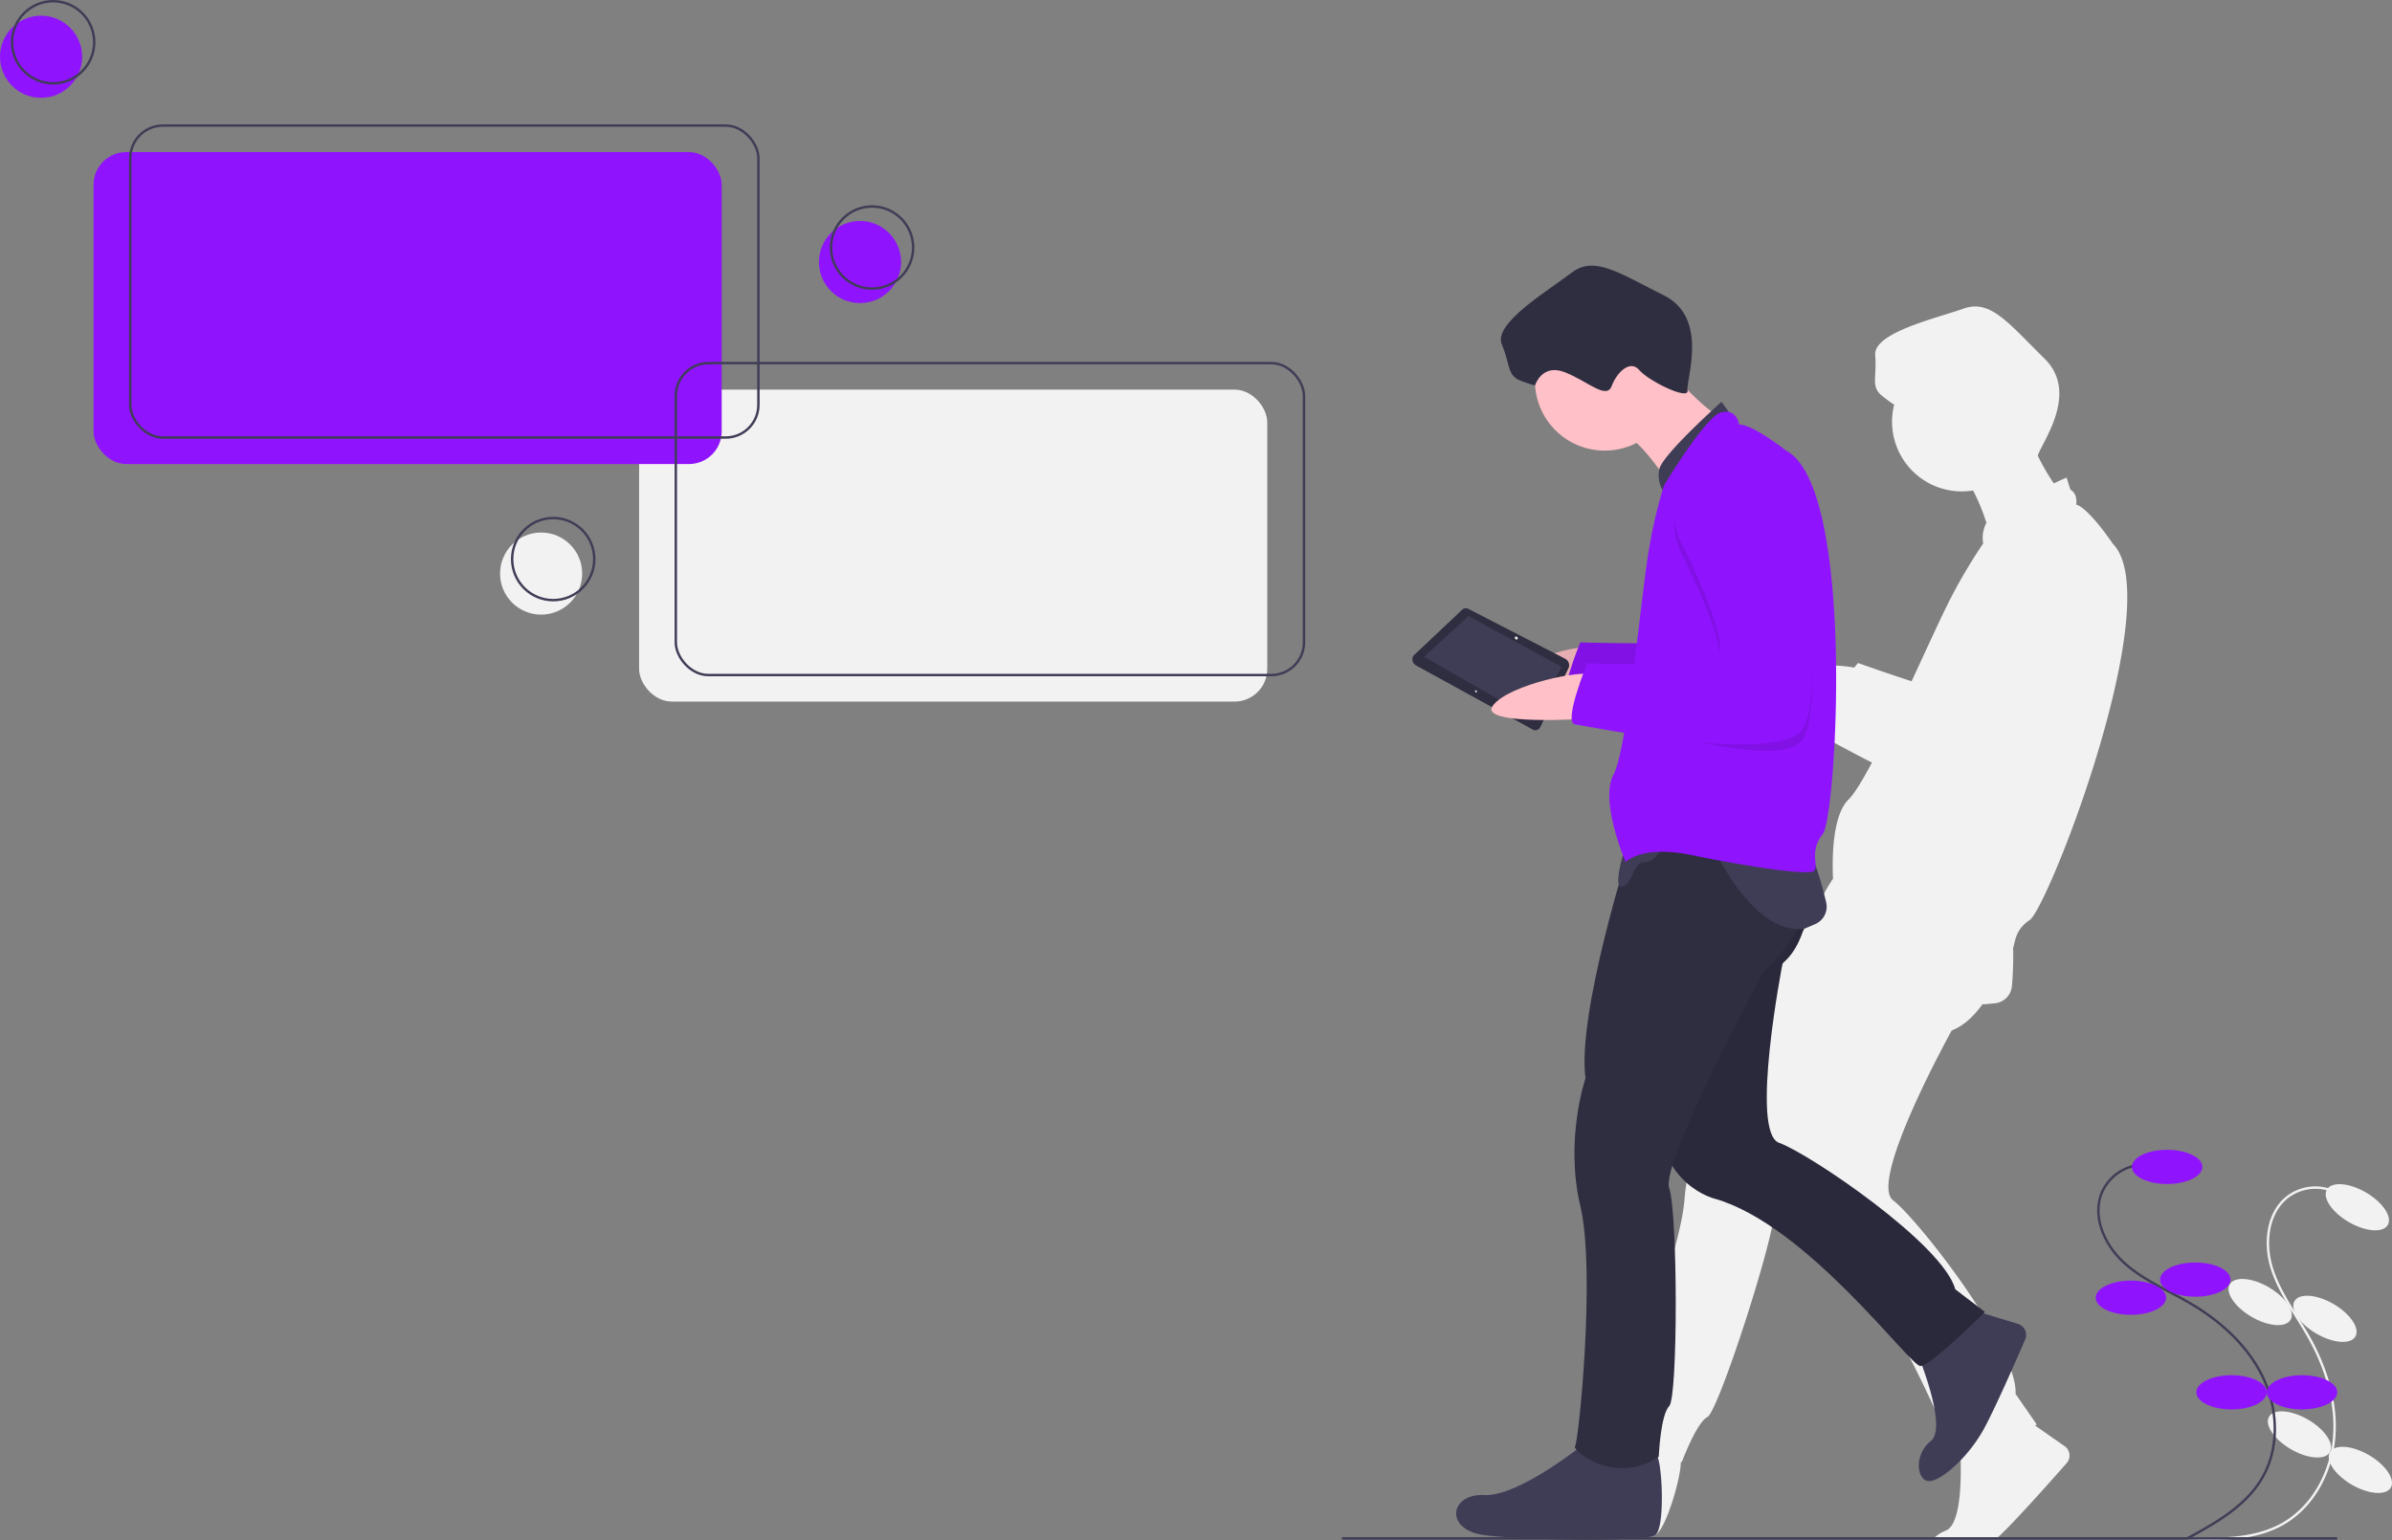
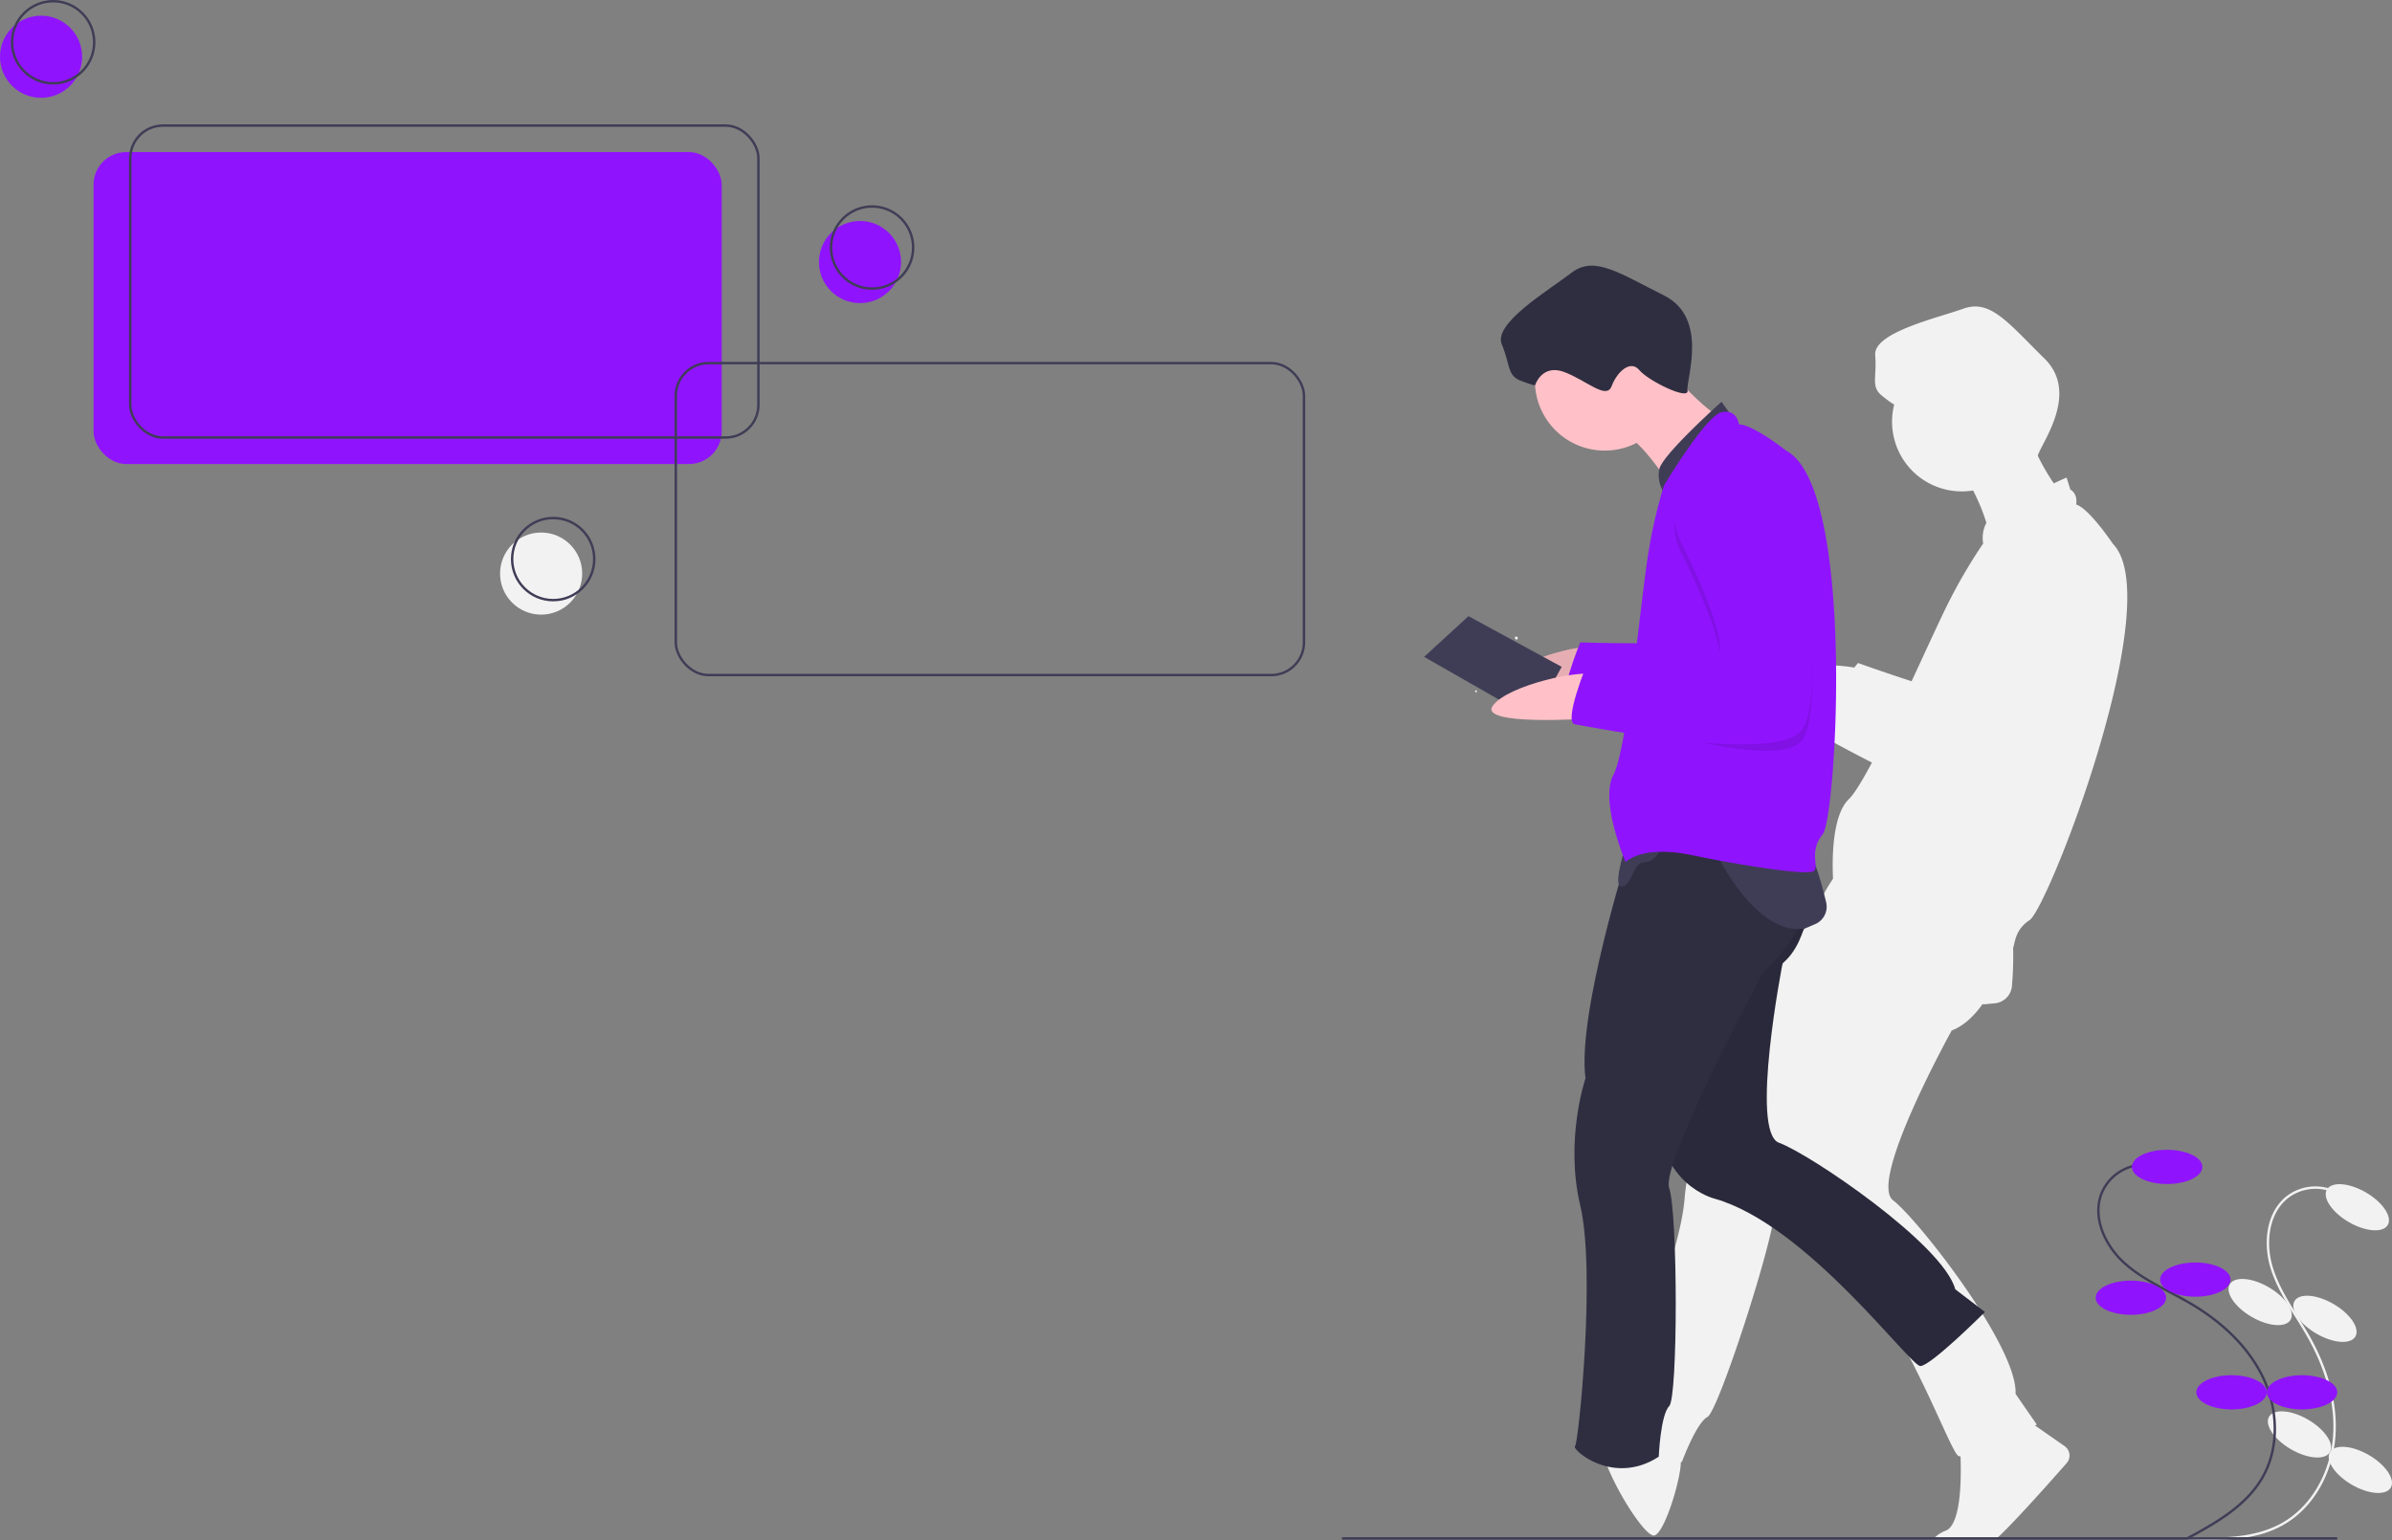
<svg xmlns="http://www.w3.org/2000/svg" width="990.17" height="637.668" data-name="Layer 1">
  <rect width="100%" height="100%" fill="#808080" stroke="none" />
  <path fill="#f2f2f2" d="M826.528 637.002q.988-.872 1.933-1.789c7.421-7.209 20.729-22.198 27.034-29.375a4.753 4.753 0 0 0-.852-7.037l-12.247-8.55.737-.375-8.787-12.709c.971-19.416-40.362-72.253-50.706-80.154s24.271-70.308 24.271-70.308c5.264-2.037 9.52-6.364 12.779-10.951.198.035.396.074.597.103l4.43-.408a7.87 7.87 0 0 0 7.128-7.229 141 141 0 0 0 .492-15.715c.902-2.718.921-7.625 6.824-11.519 7.718-5.09 57.29-132.473 34.481-155.79 0 0-9.716-14.528-15.212-16.307 0 0 .87-4.254-2.397-6.167l-1.582-4.986s-2.124.937-5.286 2.406a91.5 91.5 0 0 1-6.614-11.416c1.096-4.76 17.547-25.73 2.792-40.228-14.97-14.71-22.364-24.691-33.517-20.712s-37.358 9.917-36.59 19.272c.766 9.354-1.942 13.031 2.887 16.87s4.996 3.523 4.996 3.523v-.001a28.87 28.87 0 0 0 32.64 35.647 80.4 80.4 0 0 1 5.512 13.39 13.34 13.34 0 0 0-1.33 8.546 222 222 0 0 0-13.681 23.129c-3.271 6.311-9.322 19.677-15.952 33.918-11.645-3.756-22.175-7.555-22.175-7.555s-.61.72-1.57 1.9a67 67 0 0 0-9.976-.938l-28.114-28.312a2.326 2.326 0 0 0-3.08-.384l-24.707 11.71a2.955 2.955 0 0 0-.06 4.281l24.478 25.988c-1.92 2.061 1.349 4.58 6.63 7.039l6.431 6.827a2.285 2.285 0 0 0 3.502.091l2.18-2.296a264 264 0 0 0 11.102 3.363c-.234 1.145-.068 1.986.674 2.35 1.348.658 8.504 4.639 18.268 9.614-3.909 7.364-7.305 12.979-9.602 15.196-7.033 6.79-6.863 25.528-6.503 32.878-2.243 3.36-5.382 8.508-5.312 10.906-12.398 18.464-34.443 53.284-37.857 72.184 0 0-16.023 21.374-18.288 49.478s-30.92 93.199-32.74 94.128c-.275.141-.232.721.107 1.575-9.468 3.276 15.144 45.098 20.155 43.684 4.355-1.23 10.936-23.512 10.927-30.36.151-.038.298-.066.45-.107 0 0 6.022-16.264 10.569-18.587s27.888-74.45 27.787-85.865c-.015-1.751 1.501-4.691 4.071-8.408a31.48 31.48 0 0 0 12.456 18.31c33.072 22.085 55.593 90.842 59.715 92.176a2.5 2.5 0 0 0 .734.076c.35 9.806.157 28.4-6.172 30.795a13.2 13.2 0 0 0-5.005 3.348" />
  <path fill="none" stroke="#f2f2f2" stroke-miterlimit="10" d="M967.174 493.842a19.15 19.15 0 0 0-20.075 1.661c-8.59 6.543-9.9 19.346-6.669 29.65s9.992 19.057 15.285 28.47c7.11 12.64 11.69 27.106 10.509 41.562s-8.765 28.795-21.415 35.89c-11.74 6.587-25.964 6.336-39.42 5.907" />
  <ellipse cx="1080.738" cy="630.853" fill="#f2f2f2" rx="7.083" ry="14.583" transform="rotate(-59.769 914.331 656.653)" />
  <ellipse cx="1067.322" cy="677.047" fill="#f2f2f2" rx="7.083" ry="14.583" transform="rotate(-59.769 900.916 702.847)" />
  <ellipse cx="1040.506" cy="670.101" fill="#f2f2f2" rx="7.083" ry="14.583" transform="rotate(-59.769 874.1 695.901)" />
  <ellipse cx="1056.786" cy="724.92" fill="#f2f2f2" rx="7.083" ry="14.583" transform="rotate(-59.769 890.38 750.72)" />
  <ellipse cx="1081.986" cy="739.605" fill="#f2f2f2" rx="7.083" ry="14.583" transform="rotate(-59.769 915.58 765.405)" />
  <path fill="none" stroke="#3f3d56" stroke-miterlimit="10" d="M886.567 482.314a19.15 19.15 0 0 0-16.508 11.542c-4.128 9.979 1.187 21.7 9.166 28.976s18.228 11.435 27.54 16.902c12.508 7.342 23.747 17.535 30.006 30.62s6.924 29.291-.433 41.791c-6.828 11.602-19.243 18.546-31.085 24.95" />
  <ellipse cx="897.083" cy="483.183" fill="#9013fe" rx="14.583" ry="7.083" />
  <ellipse cx="908.75" cy="529.85" fill="#9013fe" rx="14.583" ry="7.083" />
  <ellipse cx="882.083" cy="537.35" fill="#9013fe" rx="14.583" ry="7.083" />
  <ellipse cx="923.75" cy="576.516" fill="#9013fe" rx="14.583" ry="7.083" />
  <ellipse cx="952.917" cy="576.516" fill="#9013fe" rx="14.583" ry="7.083" />
  <path fill="none" stroke="#3f3d56" stroke-miterlimit="10" d="M555.5 637h412" />
  <path fill="#ffc1c7" d="M657.191 286.59s-45.825 7.24-40.193-1.896 35.62-18.266 41.12-16.36-.927 18.256-.927 18.256" />
  <path d="M657.191 286.59s-45.825 7.24-40.193-1.896 35.62-18.266 41.12-16.36-.927 18.256-.927 18.256" opacity=".1" />
  <path fill="#9013fe" d="M709.745 184.416s-29.602 7.942-15.884 33.212c0 0 22.382 44.042 12.996 46.93s-52.706 1.444-52.706 1.444-10.108 24.547-5.054 25.27 85.918 17.327 94.582 1.443 0-84.473 0-84.473-12.274-33.934-33.934-23.826" />
-   <path d="M709.745 184.416s-29.602 7.942-15.884 33.212c0 0 22.382 44.042 12.996 46.93s-52.706 1.444-52.706 1.444-10.108 24.547-5.054 25.27 85.918 17.327 94.582 1.443 0-84.473 0-84.473-12.274-33.934-33.934-23.826" opacity=".1" />
-   <path fill="#3f3d56" d="M793.496 559.854s12.996 31.046 5.776 36.822-5.776 16.606-.722 16.606 16.606-10.108 23.104-22.382c4.84-9.144 12.887-27.502 16.676-36.272a4.753 4.753 0 0 0-2.978-6.433l-20.918-6.391ZM656.317 597.398s-27.436 22.381-41.875 21.66-16.606 14.44 0 16.605 66.423 2.888 70.755 0 2.888-33.211 0-33.933-28.88-4.332-28.88-4.332" />
  <path fill="#2f2e41" d="M749.455 367.081s0 22.382-11.552 31.768c0 0-13.718 70.033-1.444 74.365s67.867 41.876 72.921 60.648l12.274 9.386s-22.382 22.382-26.714 22.382-46.93-58.482-85.195-69.312c0 0-23.826-5.776-23.104-36.822s28.88-113.353 28.88-113.353h32.49Z" />
  <path d="M749.455 367.081s0 22.382-11.552 31.768c0 0-13.718 70.033-1.444 74.365s67.867 41.876 72.921 60.648l12.274 9.386s-22.382 22.382-26.714 22.382-46.93-58.482-85.195-69.312c0 0-23.826-5.776-23.104-36.822s28.88-113.353 28.88-113.353h32.49Z" opacity=".1" />
  <path fill="#2f2e41" d="M674.367 351.92s-21.66 67.867-18.05 94.58c0 0-8.664 25.27-2.166 52.706s-.722 98.192-2.166 99.636 15.884 16.605 34.656 4.332c0 0 .722-17.328 4.332-20.938s3.61-79.42 0-90.25 38.988-89.527 38.988-89.527 23.104-20.938 14.44-31.768.722-32.49.722-32.49l-65.702 4.332Z" />
  <circle cx="664.259" cy="157.702" r="28.88" fill="#ffc1c7" />
  <path fill="#ffc1c7" d="M683.031 144.706s23.104 26.714 28.88 27.436-18.772 31.768-18.772 31.768-13.718-23.104-23.104-25.27 12.996-33.934 12.996-33.934" />
  <path fill="#3f3d56" d="m716.243 171.42-3.61-5.054s-24.876 22.176-25.795 28.055a12.74 12.74 0 0 0 1.97 9.489l14.439-6.498 7.22-14.44ZM672.923 350.475s-5.776 17.328-1.444 16.606 4.332-10.108 9.386-10.108 7.942-7.942 7.942-7.942ZM709.745 351.92s16.606 36.099 37.544 32.489l4.088-1.752a7.87 7.87 0 0 0 4.557-9.072c-1.995-8.316-5.662-21.666-8.645-21.666Z" />
  <path fill="#2f2e41" d="M635.442 159.515s2.825-9.033 12.211-5.423 17.328 11.552 19.494 5.776 7.71-11.09 11.436-6.627 20.693 12.764 19.971 8.432 9.025-29.963-9.747-39.348-28.88-16.606-38.266-9.386-32.49 20.937-28.88 29.601 2.167 12.996 7.943 15.162 5.838 1.813 5.838 1.813" />
  <path fill="#9013fe" d="M719.853 175.752s-.722-6.498-7.22-5.054-23.826 30.324-23.826 30.324a204 204 0 0 0-6.498 28.158c-2.888 17.328-8.664 80.863-14.44 91.693s5.054 36.1 5.054 36.1 6.498-7.22 27.436-2.888 48.374 8.664 50.54 6.498-2.166-7.942 3.61-15.162 13.718-143.677-15.162-158.839c0 0-13.718-10.83-19.494-10.83" />
  <path d="M712.633 197.412s-29.602 7.942-15.884 33.212c0 0 22.382 44.042 12.996 46.93s-52.706 1.444-52.706 1.444-4.693 15.523.361 16.245 80.503 26.352 89.167 10.468 0-84.473 0-84.473-12.274-33.934-33.934-23.826" opacity=".1" />
-   <path fill="#2f2e41" d="m586.308 275.615 47.987 26.36a2.285 2.285 0 0 0 3.36-.992l11.756-24.572a3.07 3.07 0 0 0-1.572-3.683l-39.842-20.536a2.326 2.326 0 0 0-3.048.583l-19.901 18.749a2.955 2.955 0 0 0 1.26 4.091" />
  <path fill="#3f3d56" d="m589.51 271.985 44.988 25.714 11.971-21.577-38.593-20.987z" />
  <ellipse cx="732.604" cy="395.157" fill="#f2f2f2" rx=".565" ry=".662" transform="rotate(-39.842 499.457 474.423)" />
  <ellipse cx="715.901" cy="417.232" fill="#f2f2f2" rx=".376" ry=".442" transform="rotate(-39.842 482.754 496.498)" />
  <path fill="#ffc1c7" d="M657.862 297.531s-46.28 3.245-39.878-5.37 37.068-15.113 42.382-12.737-2.504 18.107-2.504 18.107" />
  <path fill="#9013fe" d="M712.633 193.08s-29.602 7.942-15.884 33.212c0 0 22.382 44.042 12.996 46.93s-52.706 1.444-52.706 1.444-10.108 24.547-5.054 25.27 85.918 17.327 94.582 1.443 0-84.473 0-84.473-12.274-33.934-33.934-23.826" />
-   <rect width="260.028" height="129.17" x="264.556" y="161.33" fill="#f2f2f2" rx="13.524" />
  <circle cx="17" cy="23.5" r="17" fill="#9013fe" />
  <circle cx="22" cy="17.5" r="17" fill="none" stroke="#3f3d56" stroke-miterlimit="10" />
  <circle cx="224" cy="237.5" r="17" fill="#f2f2f2" />
  <circle cx="229" cy="231.5" r="17" fill="none" stroke="#3f3d56" stroke-miterlimit="10" />
  <circle cx="356" cy="108.5" r="17" fill="#9013fe" />
  <circle cx="361" cy="102.5" r="17" fill="none" stroke="#3f3d56" stroke-miterlimit="10" />
  <rect width="260.028" height="129.17" x="38.719" y="62.975" fill="#9013fe" rx="13.524" />
  <rect width="260.028" height="129.17" x="53.916" y="52" fill="none" stroke="#3f3d56" stroke-miterlimit="10" rx="13.524" />
  <rect width="260.028" height="129.17" x="279.752" y="150.355" fill="none" stroke="#3f3d56" stroke-miterlimit="10" rx="13.524" />
</svg>